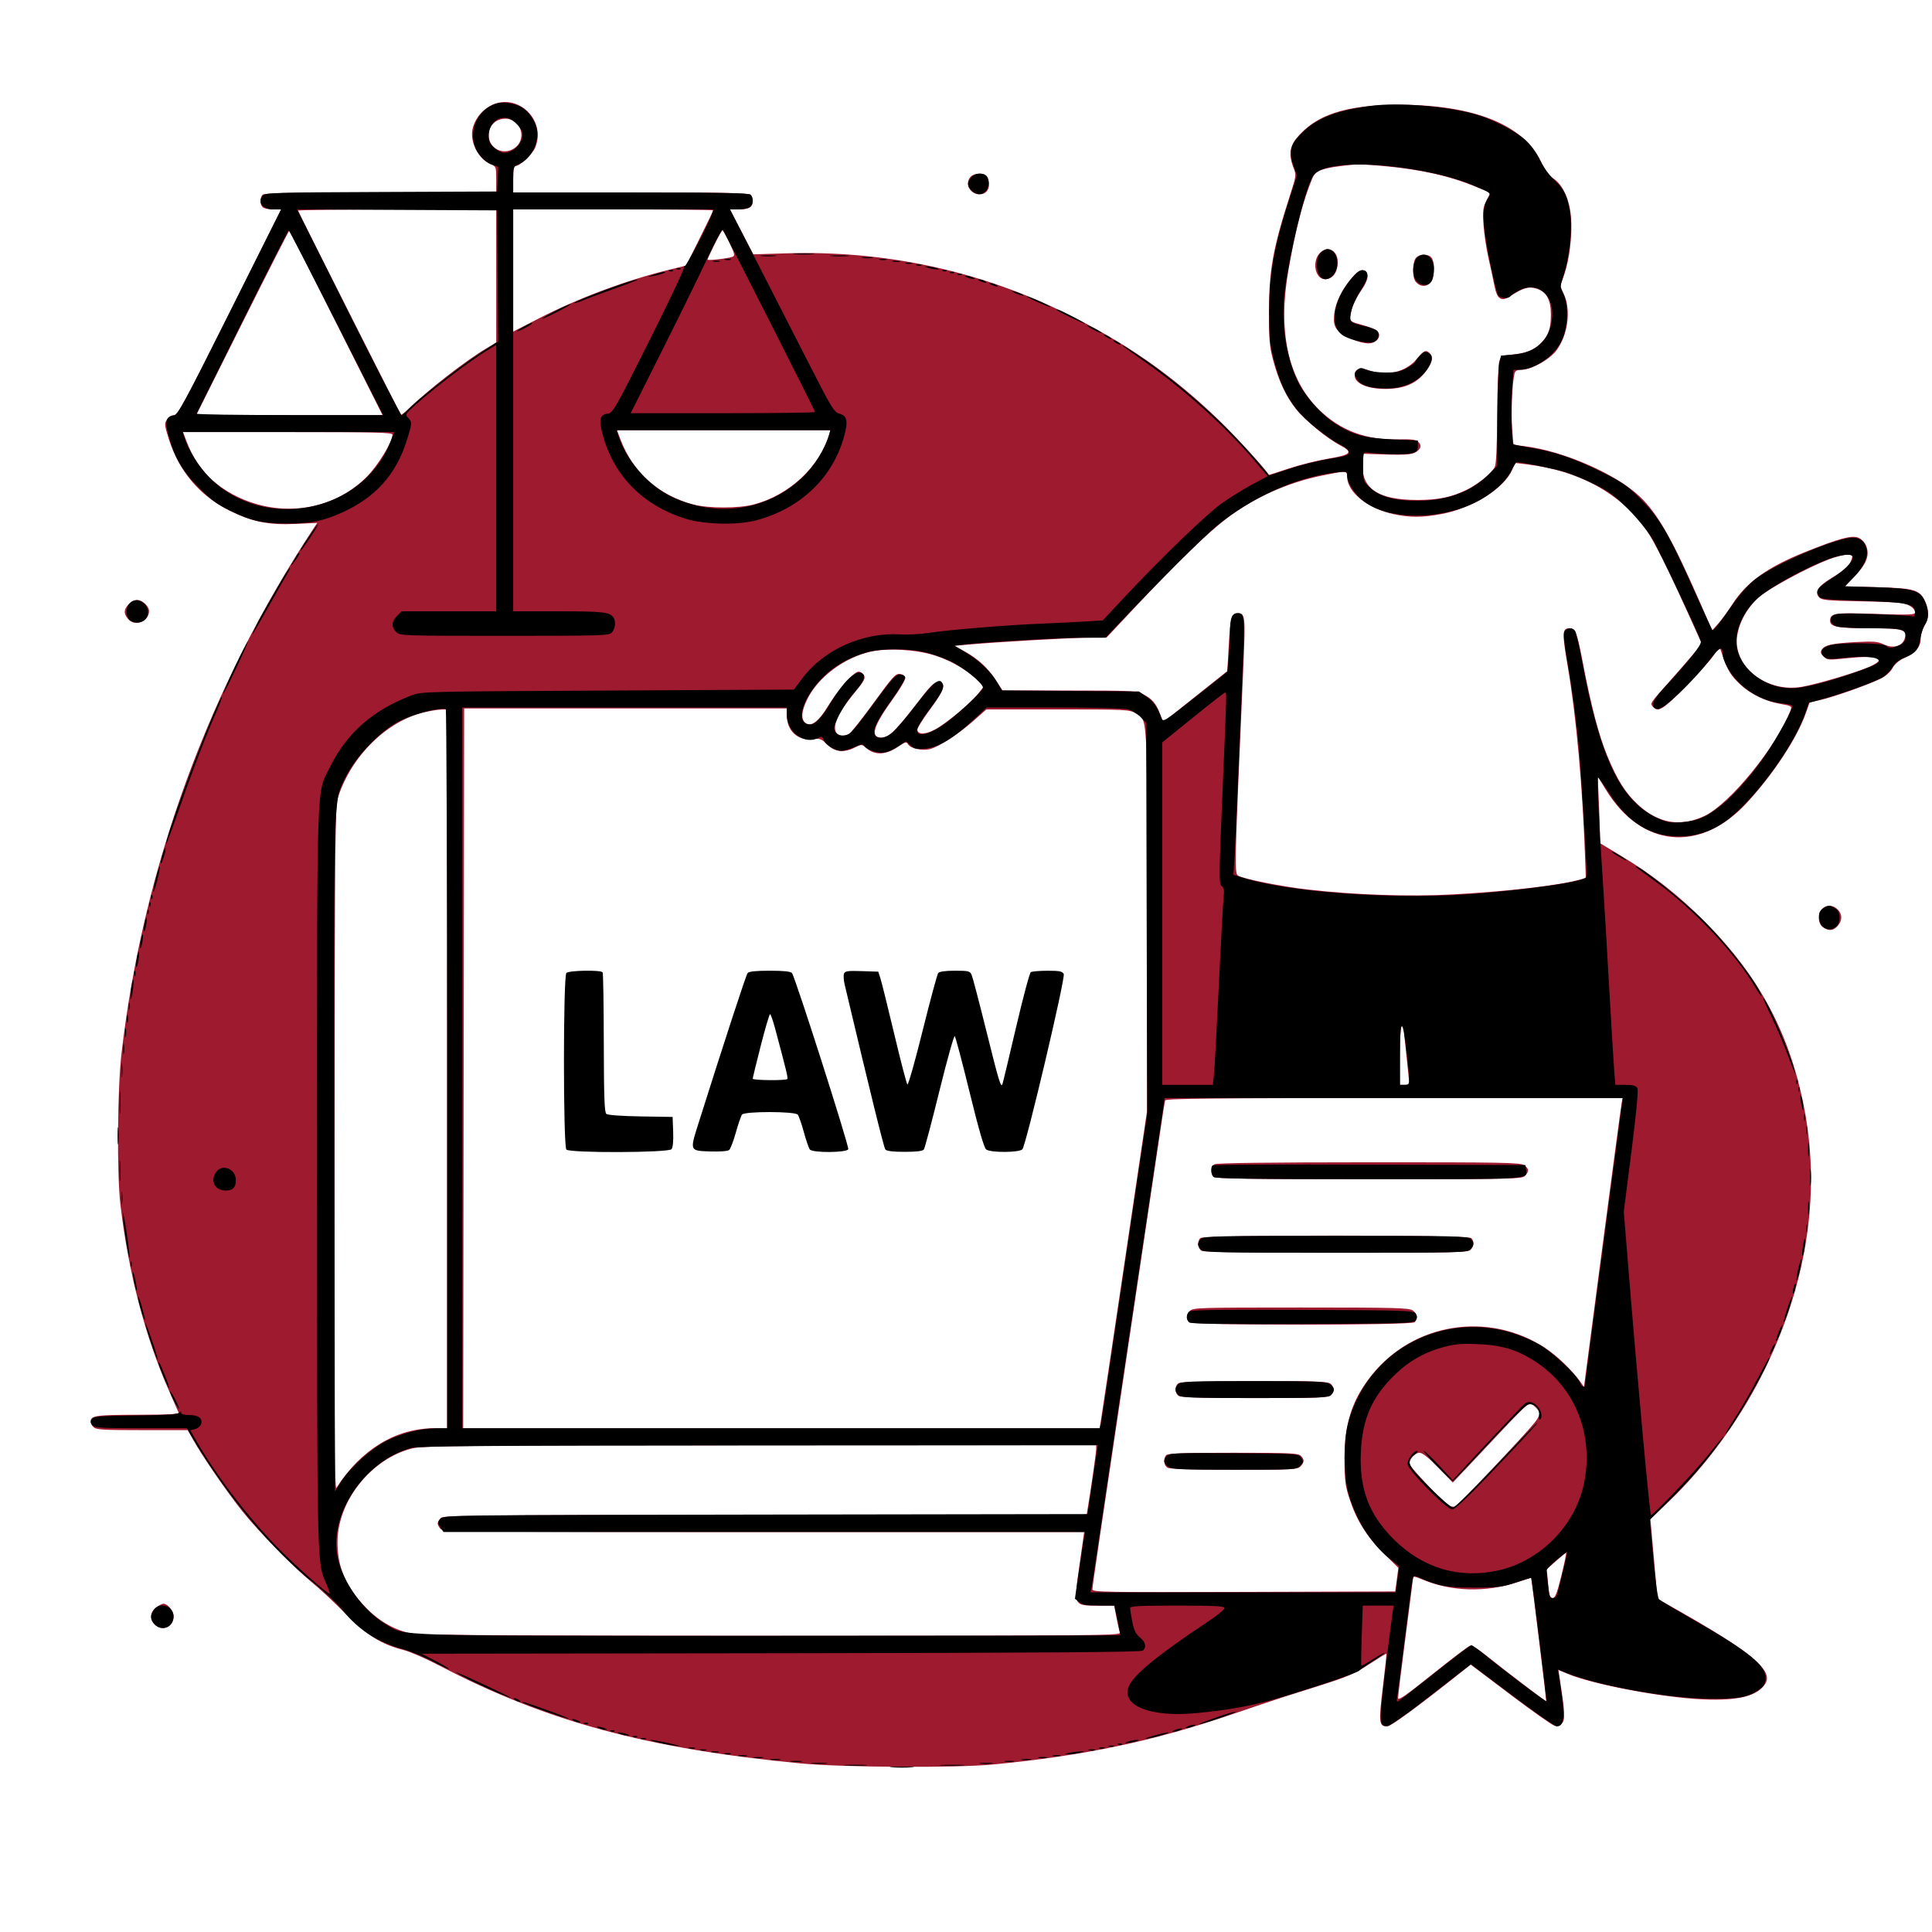
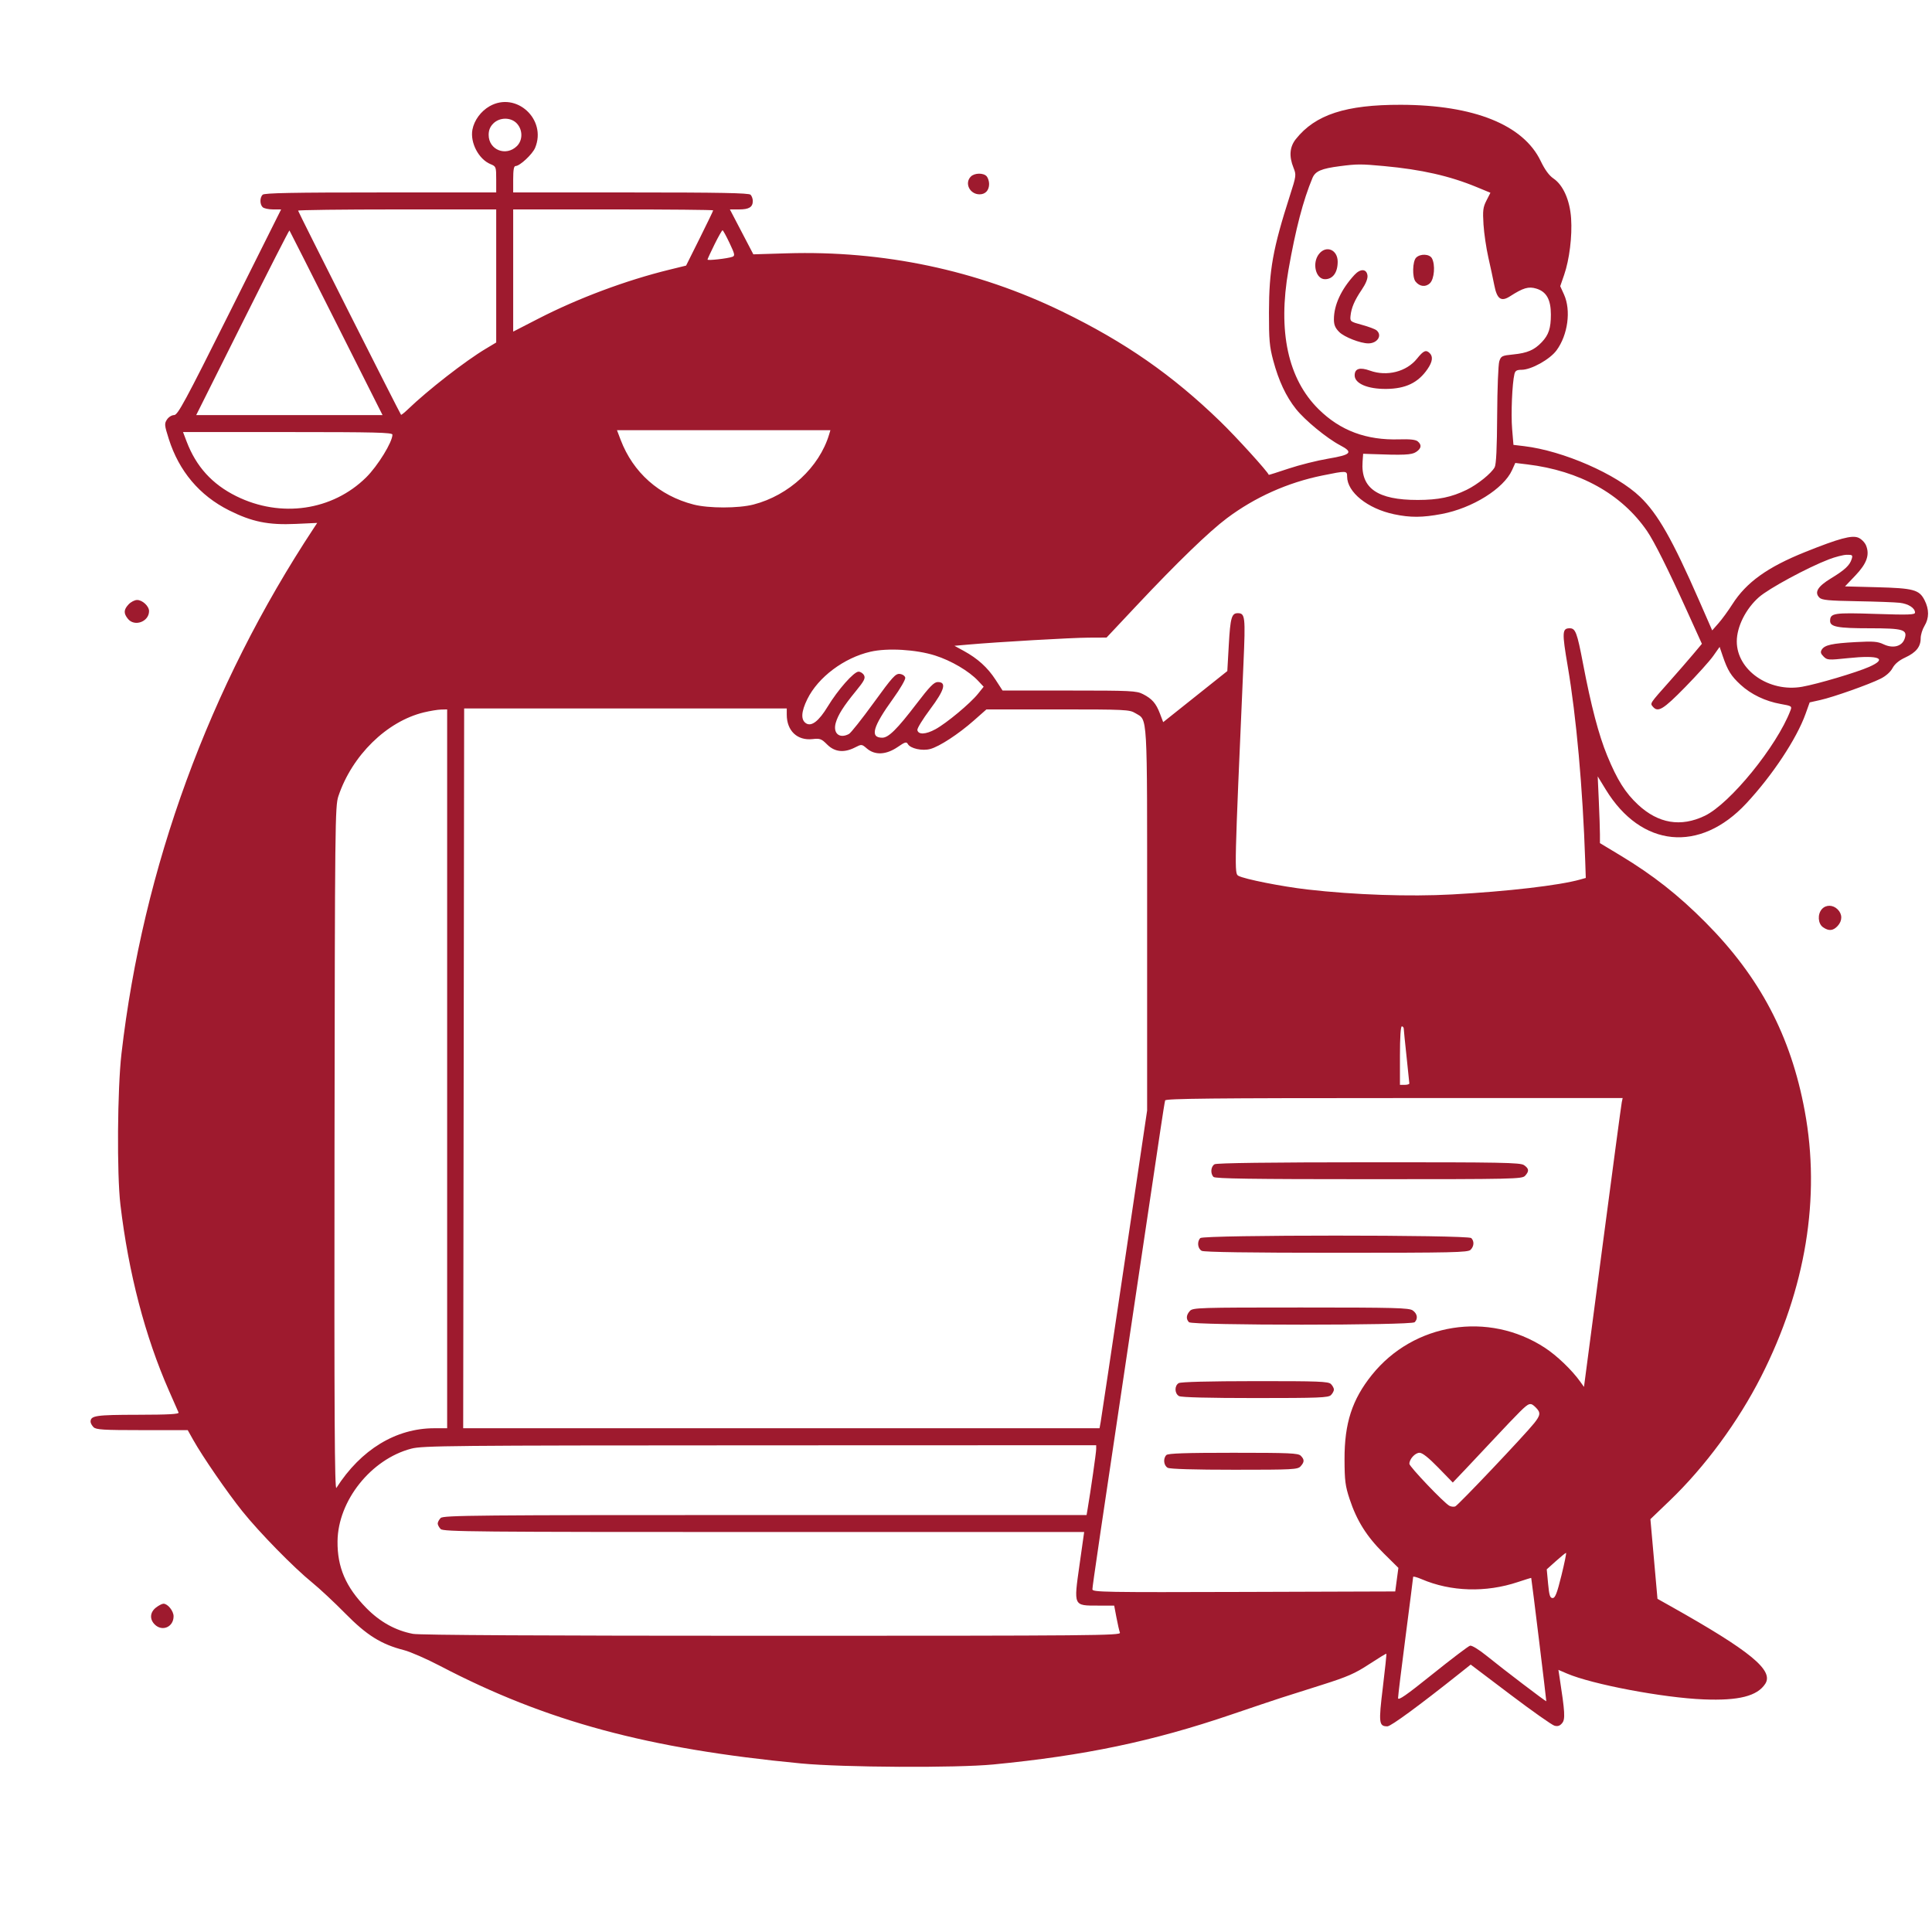
<svg xmlns="http://www.w3.org/2000/svg" width="1024" height="1024" viewBox="0 0 1024 1024" fill="none">
  <path fill-rule="evenodd" clip-rule="evenodd" d="M259.53 56.282C254.902 58.903 251.321 63.774 250.395 68.708C249.102 75.603 253.711 84.395 259.98 86.992C262.926 88.212 263 88.411 263 95.121V102H201.7C155.356 102 140.107 102.293 139.2 103.2C137.657 104.743 137.657 108.257 139.2 109.8C139.86 110.46 142.334 111 144.699 111H148.998L121.753 165.5C97.97 213.076 94.225 220 92.277 220C91.035 220 89.359 221.048 88.497 222.365C87.069 224.544 87.144 225.349 89.448 232.615C94.883 249.751 105.734 262.62 121.375 270.479C133.551 276.596 142.207 278.355 156.813 277.681L168.126 277.158L166.364 279.829C110.865 363.921 75.775 459.805 64.379 558.5C62.211 577.273 61.899 622.29 63.823 638.5C68.13 674.783 76.882 708.299 89.588 737.169C92.088 742.851 94.362 748.022 94.64 748.661C95.015 749.522 89.42 749.831 72.99 749.857C50.743 749.892 48 750.298 48 753.551C48 754.269 48.707 755.564 49.571 756.429C50.913 757.77 54.675 758 75.321 758.001L99.5 758.002L102.448 763.251C107.419 772.103 120.432 790.994 128.451 801C137.496 812.286 155.715 830.886 165.5 838.822C169.35 841.945 177.225 849.3 183 855.166C194.408 866.755 202.026 871.511 214.165 874.621C217.519 875.48 226.167 879.268 233.382 883.038C289.494 912.359 343.397 926.918 424.5 934.658C446.821 936.788 506.801 937.108 526.5 935.202C574.775 930.53 610.879 922.963 652.5 908.793C664.05 904.861 675.975 900.854 679 899.89C682.025 898.925 691.761 895.835 700.636 893.023C714.188 888.729 718.19 886.979 725.636 882.093C730.511 878.893 734.631 876.382 734.791 876.512C734.95 876.642 734.113 884.686 732.93 894.388C730.627 913.264 730.834 915.006 735.372 914.995C737.203 914.99 752.202 903.987 773.697 886.882L779.5 882.264L800.5 898.142C812.05 906.875 822.588 914.309 823.919 914.661C825.674 915.126 826.793 914.739 827.997 913.253C829.678 911.176 829.466 907.569 826.562 888.783L825.987 885.065L830.52 887.009C843.928 892.756 881.488 899.859 903 900.715C921.559 901.454 931.344 898.983 935.605 892.48C940.275 885.352 927.815 875.123 885.5 851.345L878.5 847.412L876.625 826.302L874.75 805.191L885.011 795.346C903.67 777.443 921.263 753.561 933.426 729.625C957.114 683.006 965.049 634.692 956.551 588.831C949.177 549.033 932.818 517.931 904 488.923C889.553 474.38 876.107 463.807 858.79 453.374L848 446.872L847.996 442.186C847.994 439.609 847.728 431.65 847.405 424.5L846.819 411.5L851.1 418.5C869.894 449.226 900.908 452.282 925.557 425.838C939.403 410.983 952.231 391.609 956.974 378.391L959.165 372.281L964.833 371.017C971.715 369.482 990.55 362.817 996.763 359.719C999.543 358.332 1001.97 356.181 1003.07 354.127C1004.27 351.896 1006.5 350.031 1009.8 348.502C1015.58 345.822 1018 342.815 1018 338.302C1018 336.512 1018.9 333.575 1020 331.774C1022.53 327.625 1022.54 322.978 1020.04 318.071C1017.22 312.553 1014.25 311.751 994.695 311.238L977.89 310.796L983.371 305.05C989.45 298.677 991.09 294.045 989.029 289.069C988.369 287.475 986.532 285.635 984.948 284.978C981.5 283.55 974.789 285.358 956.86 292.544C936.825 300.575 925.604 308.621 918.183 320.278C916.005 323.7 912.71 328.216 910.861 330.313L907.5 334.127L900.579 318.313C886.404 285.923 878.694 272.377 869.298 263.348C856.733 251.275 828.544 238.948 807.831 236.468L802.162 235.79L801.457 227.329C800.796 219.394 801.473 203.287 802.678 198.25C803.099 196.492 803.923 196 806.449 196C811.569 196 821.451 190.511 824.987 185.703C831.022 177.497 832.765 164.488 828.955 156.09L826.955 151.681L829.013 145.733C831.824 137.61 833.364 125.141 832.719 115.725C832.06 106.112 828.514 98.101 823.371 94.606C821.05 93.029 818.819 89.978 816.601 85.351C807.411 66.174 781.217 55.638 742.5 55.543C713.296 55.472 697.134 60.748 686.825 73.72C683.534 77.861 683.129 82.783 685.576 88.899C687.109 92.729 687.056 93.14 683.675 103.669C674.655 131.765 672.616 143.123 672.577 165.5C672.551 180.091 672.869 183.704 674.822 191C677.726 201.848 681.597 210.116 686.886 216.767C691.662 222.774 703.26 232.306 710.286 236C717.407 239.743 716.253 241.034 703.929 243.108C698.115 244.087 688.672 246.457 682.944 248.376C677.217 250.294 672.506 251.782 672.476 251.682C671.973 250.002 655.307 231.66 646.764 223.384C621.242 198.66 596.25 181.286 562.889 165.077C517.79 143.163 468.236 132.706 416.894 134.268L399.289 134.803L393.072 122.901L386.855 111H391.728C397.015 111 399 109.772 399 106.5C399 105.345 398.46 103.86 397.8 103.2C396.892 102.292 381.422 102 334.3 102H272V95C272 90.002 272.364 88 273.272 88C275.507 88 282.2 81.765 283.624 78.357C289.93 63.264 273.606 48.309 259.53 56.282ZM261.455 65.455C259.76 67.149 259 69.021 259 71.5C259 79.456 268.166 83.105 273.949 77.451C277.139 74.332 277.127 68.828 273.922 65.417C270.772 62.064 264.828 62.081 261.455 65.455ZM710.173 88.075C700.29 89.357 697.146 90.715 695.623 94.36C690.702 106.137 686.706 121.442 682.921 143C677.185 175.678 682.636 200.862 698.921 216.922C710.415 228.257 724.224 233.411 741.641 232.866C747.271 232.69 750.32 233.021 751.412 233.927C753.675 235.805 753.379 237.706 750.534 239.57C748.155 241.129 744.123 241.31 726.5 240.65L722.5 240.5L722.195 244.69C721.169 258.808 730.107 265.013 751.432 264.988C762.366 264.975 769.374 263.519 777.399 259.593C783.185 256.762 790.416 250.936 792.206 247.662C793.017 246.179 793.432 237.488 793.528 220C793.605 205.975 794.111 193.15 794.654 191.5C795.581 188.678 796.028 188.461 802.184 187.846C809.53 187.111 813.252 185.497 817.186 181.339C820.853 177.464 822.001 173.967 821.996 166.685C821.991 158.744 819.636 154.571 814.25 152.957C810.131 151.723 807.35 152.543 800.301 157.07C795.628 160.071 793.44 158.533 792.026 151.253C791.411 148.089 789.988 141.45 788.863 136.5C787.738 131.55 786.577 123.656 786.282 118.959C785.82 111.586 786.034 109.853 787.851 106.293L789.955 102.168L782.727 99.181C768.342 93.235 753.442 89.856 733.5 88.016C721.271 86.888 719.277 86.893 710.173 88.075ZM514.571 93.571C511.07 97.073 513.983 103 519.206 103C522.292 103 524.25 100.865 524.25 97.5C524.25 96.128 523.689 94.33 523.003 93.503C521.372 91.538 516.566 91.577 514.571 93.571ZM158 111.648C158 112.216 211.834 218.969 212.558 219.836C212.712 220.021 214.337 218.731 216.169 216.969C226.849 206.7 246.568 191.361 257.48 184.835L263 181.533V146.266V111H210.5C181.625 111 158 111.292 158 111.648ZM272 143.381V175.762L285.307 168.919C306.408 158.068 331.722 148.6 354.706 142.964L363.646 140.771L370.823 126.377C374.77 118.46 378 111.761 378 111.491C378 111.221 354.15 111 325 111H272V143.381ZM128.555 170.89L103.996 220H153.375H202.753L178.233 171.25C164.747 144.438 153.578 122.338 153.413 122.14C153.249 121.942 142.062 143.88 128.555 170.89ZM378.719 129.517C376.674 133.651 375 137.283 375 137.589C375 138.228 385.669 137.033 388.171 136.114C389.651 135.57 389.481 134.737 386.671 128.797C384.927 125.11 383.261 122.073 382.969 122.047C382.677 122.021 380.765 125.382 378.719 129.517ZM699.073 134.635C695.282 139.454 697.356 148.019 702.307 147.985C706.452 147.956 709 144.429 709 138.721C709 132.315 702.879 129.796 699.073 134.635ZM750.571 136.571C748.657 138.485 748.443 146.909 750.25 149.208C752.412 151.959 755.683 152.317 757.949 150.051C760.227 147.773 760.801 140.365 758.965 136.934C757.69 134.553 752.801 134.342 750.571 136.571ZM717.882 145.71C710.861 153.334 707 161.687 707 169.255C707 172.203 707.691 173.845 709.835 175.989C712.504 178.658 721.074 182 725.247 182C730.106 182 732.779 177.721 729.579 175.065C728.797 174.417 725.31 173.115 721.829 172.173C715.726 170.521 715.511 170.353 715.798 167.48C716.229 163.161 717.937 159.164 721.743 153.567C723.875 150.432 724.989 147.698 724.799 146.067C724.374 142.417 721.071 142.247 717.882 145.71ZM751.035 190.106C745.466 197.036 735.098 199.674 726.121 196.446C720.715 194.502 718 195.345 718 198.967C718 203.276 724.849 206.219 734.688 206.138C745.057 206.053 751.705 202.842 756.684 195.514C759.251 191.737 759.616 189.016 757.8 187.2C755.824 185.224 754.502 185.792 751.035 190.106ZM328.952 233.115C335.54 250.453 349.393 262.737 367.644 267.423C375.643 269.476 391.388 269.471 399.356 267.413C418.172 262.551 434.252 247.651 439.461 230.25L440.135 228H383.571H327.008L328.952 233.115ZM98.906 233.995C103.965 247.308 112.45 256.649 125.24 262.985C148.803 274.658 176.202 270.687 194.083 253.009C200.245 246.917 208 234.299 208 230.366C208 229.228 198.741 229 152.504 229H97.008L98.906 233.995ZM801.417 249.184C796.987 259.009 780.391 269.354 764.14 272.422C753.886 274.357 747.511 274.391 738.856 272.557C724.831 269.584 714 260.866 714 252.55C714 249.433 713.664 249.419 700.855 252.03C682.45 255.78 665.165 263.52 650.268 274.68C640.801 281.773 623.825 298.196 602.5 320.892L586.5 337.921L577 337.964C567.955 338.006 528.759 340.264 513.187 341.641L505.873 342.287L510.831 344.999C518.19 349.023 523.469 353.809 527.65 360.25L531.383 366H566.731C599.445 366 602.356 366.141 605.79 367.894C610.626 370.362 612.731 372.781 614.813 378.267L616.517 382.756L633.508 369.219L650.5 355.682L651.294 341.641C652.095 327.48 652.796 325 656 325C659.961 325 660.159 326.724 659.064 351.669C654.242 461.492 654.206 462.976 656.37 464.187C659.498 465.938 679.496 469.903 693 471.451C718.005 474.316 746.956 475.305 769.681 474.07C799.058 472.473 826.452 469.285 837.5 466.176L840.5 465.332L840.198 456.416C838.889 417.758 835.495 379.948 830.926 353.123C827.845 335.037 827.954 333 832 333C835.04 333 835.892 335.259 839.007 351.584C843.341 374.296 847.357 389.591 851.856 400.518C857.179 413.445 861.447 420.229 868.215 426.519C878.96 436.504 890.869 438.488 903.544 432.405C916.985 425.954 941.795 395.449 948.987 376.534C949.838 374.297 949.607 374.145 943.856 373.131C935.7 371.695 928.091 368.047 922.498 362.891C917.495 358.28 915.678 355.354 913.089 347.735L911.434 342.868L908.041 347.684C906.174 350.333 899.463 357.788 893.127 364.25C881.457 376.153 878.727 377.786 876 374.5C874.526 372.723 874.329 373.017 885.021 361C889.181 356.325 894.712 349.965 897.313 346.868L902.042 341.235L894.009 323.521C884.066 301.593 876.713 286.897 872.942 281.416C859.442 261.794 837.28 249.484 809.416 246.13L803.135 245.374L801.417 249.184ZM969.321 296.476C957.918 300.866 937.549 311.883 932.293 316.503C925.316 322.636 920.533 332.176 920.533 339.959C920.533 355.21 937.649 367.096 955.152 364.001C963.368 362.548 983.946 356.441 990.719 353.446C1000.68 349.038 996.011 347.105 979.55 348.826C969.041 349.925 968.441 349.886 966.531 347.975C964.983 346.428 964.769 345.589 965.59 344.288C967.118 341.866 971.039 341.001 983.556 340.322C992.908 339.814 995.187 339.995 998.346 341.494C1003.32 343.853 1008.06 342.628 1009.47 338.619C1011.19 333.703 1008.87 333 990.874 333C974.138 333 970 332.236 970 329.147C970 324.947 971.875 324.653 994.038 325.384C1011.55 325.961 1015 325.847 1015 324.693C1015 322.28 1011.5 320.028 1006.93 319.494C1004.49 319.21 994.267 318.834 984.205 318.658C969.141 318.394 965.629 318.058 964.325 316.753C961.522 313.95 963.418 310.815 970.526 306.5C977.813 302.076 980.43 299.621 981.452 296.25C982.066 294.226 981.801 294.005 978.817 294.049C976.993 294.076 972.72 295.168 969.321 296.476ZM68.174 320.314C65.526 323.134 65.434 325.079 67.81 328.014C71.321 332.349 79 329.518 79 323.889C79 321.278 75.479 318 72.674 318C71.395 318 69.37 319.042 68.174 320.314ZM461.411 345.414C447.326 348.64 433.629 358.915 427.899 370.554C424.595 377.264 424.379 381.597 427.259 383.399C430.142 385.204 434.045 382.16 438.717 374.465C444.108 365.585 452.578 356 455.035 356C456.077 356 457.387 356.854 457.945 357.897C458.784 359.465 458.03 360.929 453.604 366.329C447.138 374.217 444.182 378.878 442.974 383.092C441.368 388.692 444.93 391.714 449.961 389.021C450.968 388.482 456.873 381.035 463.084 372.472C473.057 358.723 474.675 356.938 476.93 357.202C478.385 357.372 479.622 358.235 479.807 359.208C479.985 360.147 477.113 365.097 473.425 370.208C462.517 385.323 460.937 391 467.637 391C470.93 391 475.488 386.479 485.786 373C492.798 363.821 495.069 361.5 497.036 361.5C501.837 361.5 500.672 365.649 492.98 375.935C489.1 381.125 486.059 386.075 486.223 386.935C486.708 389.487 490.651 389.315 495.789 386.519C501.666 383.319 514.238 372.855 518.343 367.743L521.361 363.986L518.43 360.857C513.584 355.683 504.144 350.133 495.578 347.423C485.505 344.235 470.43 343.349 461.411 345.414ZM245.755 566.25L245.5 757H414.139H582.777L583.372 753.75C583.699 751.962 589.374 714.07 595.984 669.544L608 588.587V487.244C608 375.362 608.385 382.034 601.701 377.96C598.675 376.114 596.426 376.007 560.665 376.004L522.83 376L516.165 381.888C508.039 389.067 497.926 395.674 493.055 396.985C488.804 398.13 482.516 396.744 481.187 394.369C480.442 393.038 479.691 393.249 475.909 395.853C469.714 400.119 463.759 400.417 459.414 396.68C456.74 394.38 456.686 394.376 453.147 396.18C447.364 399.128 442.403 398.603 438.421 394.621C435.376 391.576 434.609 391.29 430.686 391.732C422.593 392.644 417 387.352 417 378.782V375.5H331.505H246.01L245.755 566.25ZM224.645 377.584C204.993 382.341 186.587 400.39 179.351 422C177.592 427.252 177.5 435.67 177.3 609C177.136 750.891 177.353 790.089 178.295 788.616C191.294 768.29 209.832 757 230.21 757H237V566.5V376L233.75 376.083C231.963 376.129 227.865 376.804 224.645 377.584ZM965.655 481.829C963.228 484.51 963.526 489.554 966.223 491.443C969.274 493.581 971.554 493.395 973.961 490.811C976.549 488.034 976.564 484.564 974 482C971.504 479.504 967.827 479.429 965.655 481.829ZM742 559.5V575H744.5C745.875 575 746.991 574.663 746.98 574.25C746.969 573.837 746.303 567.425 745.5 560C744.697 552.575 744.031 545.938 744.02 545.25C744.009 544.563 743.55 544 743 544C742.376 544 742 549.833 742 559.5ZM617.553 583.25C617.341 583.938 616.237 590.8 615.099 598.5C613.961 606.2 608.09 645.575 602.053 686C582.803 814.902 579 840.698 579 842.374C579 843.88 585.474 843.991 659.25 843.756L739.5 843.5L740.337 837.25L741.175 831.001L733.337 823.25C724.371 814.383 719.091 805.963 715.31 794.5C713.018 787.55 712.666 784.794 712.631 773.5C712.572 754.359 716.627 741.831 727.114 728.756C749.299 701.098 788.891 694.856 818.763 714.307C825.135 718.455 833.115 726.099 837.545 732.297L839.544 735.094L849.318 660.797C854.694 619.934 859.305 585.487 859.565 584.25L860.038 582H738.988C643.019 582 617.858 582.259 617.553 583.25ZM643.75 617.08C641.741 618.25 641.432 622.032 643.2 623.8C644.114 624.714 663.766 625 725.545 625C802.887 625 806.768 624.914 808.345 623.171C810.562 620.721 810.43 619.415 807.777 617.557C805.81 616.179 796.373 616.003 725.527 616.03C673.033 616.05 644.898 616.411 643.75 617.08ZM636.2 656.2C634.363 658.037 634.772 661.808 636.934 662.965C638.214 663.65 662.371 664 708.363 664C770.206 664 778.03 663.827 779.429 662.429C781.3 660.557 781.461 657.861 779.8 656.2C778.064 654.464 637.936 654.464 636.2 656.2ZM630.655 694.829C628.701 696.988 628.537 699.137 630.2 700.8C631.933 702.533 748.067 702.533 749.8 700.8C751.66 698.94 751.223 696.269 748.777 694.557C746.829 693.192 739.514 693 689.432 693C635.363 693 632.222 693.098 630.655 694.829ZM624.75 733.08C622.4 734.449 622.513 738.669 624.934 739.965C626.172 740.627 640.74 741 665.363 741C699.024 741 704.054 740.803 705.429 739.429C706.293 738.564 707 737.246 707 736.5C707 735.754 706.293 734.436 705.429 733.571C704.053 732.196 699.034 732.004 665.179 732.03C640.773 732.05 625.854 732.437 624.75 733.08ZM805.582 748.25C803.217 750.587 797.304 756.775 792.444 762C787.583 767.225 780.547 774.713 776.807 778.639L770.008 785.779L762.331 777.889C757.192 772.609 753.903 770 752.383 770C750.057 770 747 773.329 747 775.863C747 777.342 765.253 796.493 768.178 798.082C769.1 798.583 770.514 798.74 771.32 798.431C772.832 797.85 808.198 760.543 813.189 754.263C816.527 750.062 816.664 748.664 814 746C811.22 743.22 810.47 743.421 805.582 748.25ZM218 767.814C196.673 773.389 179.129 795.401 178.899 816.873C178.751 830.674 183.263 841.165 194.104 852.229C201.366 859.639 209.627 864.223 218.891 865.979C222.43 866.65 287.61 867 409.243 867C580.087 867 594.166 866.875 593.586 865.364C593.241 864.464 592.415 860.864 591.751 857.364L590.544 851H581.927C568.878 851 569.054 851.386 572.153 829.493L574.629 812H404.886C251.907 812 234.988 811.845 233.571 810.429C232.707 809.564 232 808.246 232 807.5C232 806.754 232.707 805.436 233.571 804.571C234.988 803.155 251.966 803 405.526 803H575.909L576.462 799.75C578.089 790.182 581 769.857 581 768.067V766L402.75 766.058C238.357 766.111 223.995 766.247 218 767.814ZM618.2 771.2C616.363 773.037 616.772 776.808 618.934 777.965C620.157 778.619 633.161 779 654.279 779C685.377 779 687.805 778.873 689.345 777.171C691.411 774.888 691.431 773.574 689.429 771.571C688.061 770.204 683.412 770 653.629 770C628.34 770 619.087 770.313 618.2 771.2ZM824.654 827.433L819.808 831.777L820.522 839.388C821.105 845.61 821.546 847 822.937 847C824.281 847 825.262 844.474 827.598 835C829.225 828.4 830.319 823.02 830.028 823.045C829.738 823.069 827.319 825.044 824.654 827.433ZM749 835.791C749 836.187 747.2 850.345 745 867.252C742.8 884.159 741 898.895 741 899.999C741 901.545 745.184 898.645 759.25 887.348C769.288 879.286 778.242 872.494 779.149 872.255C780.121 871.998 783.813 874.263 788.149 877.775C796.885 884.853 819.381 901.981 819.569 901.698C819.688 901.52 811.765 836.726 811.578 836.339C811.535 836.251 808.35 837.231 804.5 838.518C787.517 844.194 768.989 843.639 753.481 836.992C751.017 835.935 749 835.395 749 835.791ZM82.635 852.073C79.468 854.563 79.209 858.209 82 861C85.964 864.964 92 862.352 92 856.671C92 853.836 88.915 850 86.635 850C85.884 850 84.084 850.933 82.635 852.073Z" fill="#9E1A2E" />
-   <path d="M300.2 609.3C298.473 607.573 298.473 517.427 300.2 515.7C301.599 514.301 318.58 514.012 319.421 515.373C319.718 515.853 319.989 532.689 320.024 552.787C320.074 581.169 320.374 589.565 321.366 590.389C322.125 591.019 329.528 591.562 339.572 591.725L356.5 592L356.794 599.845C356.978 604.768 356.653 608.213 355.921 609.095C354.346 610.993 302.086 611.186 300.2 609.3Z" fill="black" />
-   <path d="M447.693 521.85C447.152 519.568 446.992 516.963 447.338 516.061C447.867 514.682 449.36 514.468 456.732 514.711L465.496 515L466.633 518.5C467.258 520.425 470.554 533.7 473.957 548C477.36 562.3 480.5 574.366 480.935 574.813C481.37 575.26 485.003 562.435 489.009 546.313C493.014 530.191 496.731 516.438 497.268 515.75C497.903 514.938 501.012 514.5 506.144 514.5C513.383 514.5 514.123 514.688 515.006 516.75C515.536 517.988 518.881 530.718 522.439 545.04C529.542 573.626 530.506 576.819 531.337 574.5C531.633 573.675 534.871 560.175 538.533 544.5C542.194 528.825 545.71 515.67 546.345 515.265C546.98 514.861 550.972 514.524 555.215 514.515C561.57 514.503 563.084 514.808 563.81 516.25C564.791 518.199 543.91 606.698 541.897 609.125C540.394 610.935 525.099 611.035 522.709 609.25C521.577 608.404 518.743 598.633 513.935 579C510.029 563.05 506.48 549.632 506.048 549.182C505.617 548.732 501.958 561.782 497.918 578.182C493.878 594.582 490.163 608.563 489.664 609.25C489.05 610.095 485.753 610.5 479.5 610.5C473.292 610.5 469.918 610.088 469.252 609.25C468.452 608.244 461.528 580.174 447.693 521.85Z" fill="black" />
-   <path fill-rule="evenodd" clip-rule="evenodd" d="M370.036 595.913C384.311 550.746 395.412 516.792 396.245 515.75C396.933 514.889 400.596 514.5 408 514.5C415.403 514.5 419.068 514.89 419.758 515.75C421.475 517.891 450.159 607.642 449.596 609.111C448.877 610.984 430.736 611.108 429.234 609.25C428.679 608.563 427.249 604.416 426.056 600.035C424.864 595.654 423.408 591.492 422.822 590.785C421.329 588.986 394.664 588.955 393.284 590.75C392.755 591.438 391.289 595.708 390.025 600.241C388.761 604.773 387.158 608.954 386.463 609.531C385.726 610.143 381.505 610.46 376.349 610.29L376.192 610.285C371.403 610.128 368.78 610.042 367.747 608.717C366.496 607.111 367.578 603.688 369.971 596.117L370.036 595.913ZM398.965 571.75C398.946 571.337 400.859 563.463 403.215 554.251C405.572 545.039 407.788 537.501 408.14 537.501C408.493 537.5 409.715 540.988 410.857 545.25C416.97 568.063 417.768 571.398 417.241 571.925C416.381 572.786 399.005 572.619 398.965 571.75Z" fill="black" />
-   <path fill-rule="evenodd" clip-rule="evenodd" d="M262.914 54.912C253.804 57.827 248.67 67.806 251.5 77.098C252.769 81.262 256.872 85.824 260.543 87.152L264.082 88.431L263.791 94.966L263.5 101.5L202 101.751C145.595 101.981 140.396 102.142 139.25 103.692C136.423 107.514 139.199 111 145.07 111H148.998L121.775 165.455C97.824 213.367 94.262 219.946 92.128 220.205C87.984 220.709 87.315 223.159 89.276 230.639C92.306 242.191 96.677 249.717 105.479 258.54C111.834 264.911 115.265 267.435 122 270.695C133.218 276.126 139.274 277.472 152.5 277.472C164.995 277.472 171.429 276.152 181.629 271.496C199.059 263.54 209.813 251.543 215.509 233.698C218.466 224.438 218.515 223.658 216.285 221.428C214.665 219.808 214.845 219.463 219.535 215.196C229.816 205.843 249.428 190.973 259.25 185.085L263 182.837V253.418V324H237.955H212.909L210.455 326.455C207.479 329.43 207.325 332.325 210 335C211.952 336.952 213.333 337 267.345 337C319.692 337 322.78 336.901 324.345 335.171C326.061 333.276 326.514 329.316 325.235 327.4C323.242 324.416 319.675 324 296.066 324H272V217.5V111H325.067H378.135L377.477 113.073C375.936 117.927 363.941 141 362.958 141C362.366 141 362.145 141.426 362.467 141.947C362.789 142.467 354.494 159.987 344.034 180.879C326.689 215.525 324.783 218.893 322.359 219.183C317.975 219.706 317.29 222.048 319.271 229.736C324.891 251.541 340.067 267.317 362.5 274.675C372.705 278.022 390.608 278.513 401 275.73C424.379 269.47 441.49 253.04 447.437 231.143C449.591 223.212 448.979 220.311 444.931 219.262C442.155 218.542 440.793 216.329 429.384 193.987C422.507 180.519 410.143 156.338 401.909 140.25L386.937 111H391.034C393.288 111 396.002 110.534 397.066 109.965C399.228 108.808 399.637 105.037 397.8 103.2C396.892 102.292 381.422 102 334.3 102H272V95.121C272 88.411 272.074 88.212 275.02 86.992C281.289 84.395 285.898 75.603 284.605 68.708C283.752 64.163 280.255 59.053 276.492 56.855C272.826 54.714 266.404 53.795 262.914 54.912ZM727.288 56.028C709.701 58.249 699.061 62.137 691.498 69.109C683.759 76.242 682.675 79.83 685.703 88.279L687.416 93.058L683.752 104.279C675.354 129.997 672.605 145.31 672.675 166C672.719 179.316 673.085 182.855 675.273 191.121C678.389 202.895 681.594 209.784 687.341 217.061C691.949 222.896 703.536 232.211 710.75 235.88C713.334 237.194 715 238.734 715 239.81C715 241.284 713.252 241.857 704.519 243.242C698.755 244.156 689.23 246.513 683.354 248.48L672.67 252.055L669.585 248.29C652.913 227.94 628.189 205.375 605.5 189.801C601.1 186.781 596.825 183.943 596 183.495C592.766 181.737 596.118 184.31 606.741 191.741C627.484 206.25 649.512 226.092 664.783 244.026L671.908 252.393L663.709 256.774C659.199 259.183 651.912 263.707 647.515 266.827C639.425 272.568 615.365 295.807 595.399 317.166L584.494 328.832L575.497 329.393C570.549 329.701 560.2 330.208 552.5 330.519C534.014 331.265 502.832 333.811 492.643 335.405C488.164 336.106 481.327 336.481 477.45 336.238C457.51 334.99 436.783 344.202 425.371 359.384L420.774 365.5L322.137 366.004C224.836 366.5 223.425 366.536 217.996 368.615C197.576 376.436 183.802 388.55 174.922 406.5C167.568 421.365 168.033 406.64 168.052 624C168.071 832.981 167.958 827.966 172.924 839.392C174.093 842.082 174.906 844.427 174.73 844.603C174.022 845.312 156.87 830.138 147.219 820.265C131.046 803.72 114.558 782.018 103.551 762.787L100.854 758.075L103.391 757.438C104.787 757.088 106.207 755.924 106.547 754.853C107.518 751.793 105.239 750 100.378 750C97.55 750 95.995 749.557 95.985 748.75C95.973 747.767 95.803 747.762 95.188 748.73C94.616 749.63 88.407 750.033 72.061 750.23C52.481 750.467 49.586 750.706 48.666 752.166C47.904 753.375 47.977 754.267 48.93 755.416C50.064 756.782 53.602 757 74.647 757H99.049L101.775 761.634C119.709 792.125 144.166 821.441 166.5 839.218C172 843.596 178.645 849.834 181.268 853.08C190.009 863.9 199.864 870.323 213.443 874.048C217.602 875.189 224.829 878.157 229.502 880.643C234.176 883.129 238 884.907 238 884.594C238 884.281 234.737 882.332 230.75 880.263L223.5 876.5L413.901 876.247C552.616 876.063 604.668 875.691 605.651 874.875C607.811 873.082 607.222 870.325 604.144 867.822C601.973 866.057 601.014 864.082 600.144 859.583C599.515 856.329 599 853.066 599 852.333C599 851.258 603.834 851 624 851C644.32 851 649 851.253 649 852.35C649 853.092 645.062 856.311 640.25 859.503C613.875 876.995 600.979 887.545 598.331 893.796C594.018 903.978 609.782 910.293 633.828 908.015C651.706 906.321 664.011 904.054 678 899.877C698.568 893.736 719.083 886.774 720.358 885.502C720.986 884.875 724.425 882.49 728 880.202C731.575 877.914 734.171 876.033 733.769 876.021C733.368 876.009 730.518 877.613 727.437 879.584C724.355 881.555 721.693 883.017 721.521 882.834C721.349 882.65 721.451 875.413 721.748 866.75L722.287 851H730.458H738.63L737.367 860.25C736.673 865.337 734.982 878.916 733.61 890.424C730.927 912.93 731.117 915.384 735.499 914.81C736.8 914.639 745.377 908.65 754.559 901.5C763.742 894.35 773.135 887.059 775.434 885.298L779.613 882.095L801.488 898.548C813.519 907.596 824.126 915 825.059 915C829.431 915 829.699 909.406 826.322 888.597L825.725 884.921L830.725 886.892C847.783 893.615 884.536 900.2 906 900.379C921.441 900.508 926.248 899.65 932.099 895.72C934.712 893.965 935.569 892.629 935.796 889.952C936.389 882.99 927.334 875.559 897.5 858.522C888.15 853.182 879.969 848.293 879.321 847.657C878.628 846.978 877.38 838.034 876.299 826L874.456 805.5L885.489 794.5C895.761 784.257 904.597 774.068 911.503 764.5C915.996 758.275 912.949 761.593 905.076 771.5C898.446 779.842 876.37 803 875.047 803C874.445 803 867.948 732.176 863.291 674.838L860.638 642.176L864.696 610.338C867.356 589.467 868.439 577.897 867.841 576.75C867.145 575.413 865.659 575 861.55 575H856.171L855.58 567.75C855.255 563.763 854.09 544.525 852.991 525C851.892 505.475 850.556 482.75 850.021 474.5C848.068 444.317 847.827 440.24 847.169 426.25C846.801 418.412 846.725 412.019 847 412.043C847.275 412.066 850.173 416.182 853.441 421.188C863.264 436.239 875.099 443.409 889.983 443.327C898.728 443.279 906.386 440.881 913.668 435.911C928.567 425.742 950.714 395.967 956.887 377.807L958.684 372.519L966.342 370.392C977.27 367.356 994.025 361.271 997.832 358.956C999.617 357.87 1001.97 355.468 1003.06 353.618C1004.38 351.379 1006.5 349.697 1009.4 348.591C1015.16 346.39 1016.92 344.251 1017.86 338.298C1018.29 335.572 1019.4 332.265 1020.32 330.948C1022.42 327.952 1022.45 324.174 1020.42 319.098C1017.99 313.019 1013.99 311.821 994.168 311.226L977.835 310.736L982.372 306.118C987.7 300.693 990.312 295.152 989.383 291.242C988.344 286.87 986.103 285 981.902 285C973.118 285 940.202 299.12 929.965 307.28C926.794 309.808 921.783 315.496 918.235 320.596C911.331 330.519 908.147 334.48 907.551 333.885C907.332 333.665 902.666 323.506 897.183 311.309C884.235 282.504 879.504 274.497 869.493 264.439C862.423 257.336 859.985 255.646 848.984 250.217C834.183 242.913 824.659 239.63 811.901 237.434C806.731 236.544 802.319 235.639 802.099 235.423C801.212 234.556 800.789 214.644 801.465 205.62L802.187 196H804.915C813.598 196 824.15 188.612 828.07 179.788C831.147 172.861 831.41 161.333 828.62 155.717C826.761 151.974 826.764 151.862 828.951 145.217C831.602 137.165 833.29 122.595 832.451 115C831.384 105.324 829.275 100.437 824.157 95.779C821.279 93.159 818.191 88.904 816.191 84.803C814.114 80.542 811.215 76.599 808.223 73.965C803 69.368 790.446 62.967 782 60.596C766.741 56.312 741.641 54.216 727.288 56.028ZM264.357 62.97C261.158 64.293 259 67.985 259 72.134C259 75.025 259.665 76.382 262.077 78.411C263.769 79.835 265.998 81 267.03 81C272.082 81 277 76.1 277 71.065C277 68.361 272.132 63.196 269 62.578C267.625 62.306 265.536 62.483 264.357 62.97ZM707.608 88.055C700.562 89.236 697.092 90.918 695.569 93.891C691.127 102.561 683.674 133.391 680.916 154.5C678.815 170.585 681.487 188.852 687.907 202.305C691.479 209.79 700.053 219.524 707.24 224.254C716.567 230.393 722.923 232.174 738 232.873L751.5 233.5V236.436C751.5 238.95 750.996 239.506 748 240.295C745.034 241.077 731.257 240.782 724.5 239.793C722.645 239.521 722.5 240.069 722.5 247.328C722.5 255.072 722.54 255.193 726.184 258.531C731.432 263.338 739.227 265.459 751.5 265.419C767.124 265.369 780.163 260.506 789.1 251.397L793.5 246.913L793.649 221.706C793.731 207.843 794.187 194.7 794.663 192.5L795.528 188.5L802.116 187.932C813.86 186.919 820.906 180.696 822.498 169.929C824.419 156.931 815.501 148.643 805.232 153.882C802.979 155.031 800.854 156.428 800.509 156.986C799.601 158.454 795.436 158.231 794.118 156.643C793.499 155.896 791.379 147.234 789.408 137.393C785.541 118.087 785.321 110.211 788.514 105.338C790.532 102.259 790.604 102.323 780.328 98.014C761.266 90.021 725.283 85.093 707.608 88.055ZM514.557 94.223C512.499 97.16 512.593 98.593 515 101C517.402 103.402 520.288 103.569 522.429 101.429C524.288 99.569 524.499 94.899 522.8 93.2C520.811 91.211 516.272 91.774 514.557 94.223ZM184.737 165.491C199.743 195.471 212.382 220 212.823 220C213.265 220 214.948 218.602 216.563 216.893C221.644 211.518 244.087 193.892 254.263 187.285L264.026 180.945L263.763 146.223L263.5 111.5L210.476 111.241L157.452 110.983L184.737 165.491ZM375.002 136.746C370.938 145.411 360.114 167.463 350.947 185.75L334.281 219H383.141C410.013 219 432 218.725 432 218.388C432 217.622 383.967 122.776 383.057 121.746C382.691 121.331 379.066 128.081 375.002 136.746ZM128.532 170.303C115.35 196.812 104.4 218.838 104.199 219.25C103.998 219.662 126.162 220 153.451 220H203.07L178.285 171.023C164.653 144.086 153.275 122.06 153 122.077C152.725 122.093 141.715 143.795 128.532 170.303ZM700 134C698.602 135.398 698 137.333 698 140.429C698 147.767 702.905 150.479 706.927 145.365C710.694 140.576 708.495 132 703.5 132C702.675 132 701.1 132.9 700 134ZM421.25 134.735C423.863 134.941 428.137 134.941 430.75 134.735C433.363 134.529 431.225 134.36 426 134.36C420.775 134.36 418.637 134.529 421.25 134.735ZM403.728 135.722C405.503 135.943 408.653 135.946 410.728 135.73C412.802 135.513 411.35 135.333 407.5 135.328C403.65 135.324 401.952 135.501 403.728 135.722ZM440.75 135.732C443.087 135.943 446.913 135.943 449.25 135.732C451.587 135.522 449.675 135.349 445 135.349C440.325 135.349 438.413 135.522 440.75 135.732ZM750.557 137.223C749.701 138.445 749 141.045 749 143C749 147.873 751.377 151 755.081 151C758.509 151 760 148.298 760 142.09C760 135.674 753.858 132.509 750.557 137.223ZM457.264 136.718C458.784 136.947 461.034 136.941 462.264 136.704C463.494 136.467 462.25 136.279 459.5 136.286C456.75 136.294 455.744 136.488 457.264 136.718ZM384.269 137.693C385.242 137.947 386.592 137.93 387.269 137.656C387.946 137.382 387.15 137.175 385.5 137.195C383.85 137.215 383.296 137.439 384.269 137.693ZM466.25 137.689C467.212 137.941 468.788 137.941 469.75 137.689C470.712 137.438 469.925 137.232 468 137.232C466.075 137.232 465.288 137.438 466.25 137.689ZM378.269 138.693C379.242 138.947 380.592 138.93 381.269 138.656C381.946 138.382 381.15 138.175 379.5 138.195C377.85 138.215 377.296 138.439 378.269 138.693ZM473.25 138.689C474.212 138.941 475.788 138.941 476.75 138.689C477.712 138.438 476.925 138.232 475 138.232C473.075 138.232 472.288 138.438 473.25 138.689ZM480.269 139.693C481.242 139.947 482.592 139.93 483.269 139.656C483.946 139.382 483.15 139.175 481.5 139.195C479.85 139.215 479.296 139.439 480.269 139.693ZM485.75 140.662C486.438 140.94 487.563 140.94 488.25 140.662C488.938 140.385 488.375 140.158 487 140.158C485.625 140.158 485.063 140.385 485.75 140.662ZM492 142C493.375 142.44 495.4 142.801 496.5 142.801C498.084 142.801 497.98 142.634 496 142C494.625 141.56 492.6 141.199 491.5 141.199C489.916 141.199 490.02 141.366 492 142ZM358.813 142.683C359.534 142.972 360.397 142.936 360.729 142.604C361.061 142.272 360.471 142.036 359.417 142.079C358.252 142.127 358.015 142.364 358.813 142.683ZM354.813 143.683C355.534 143.972 356.397 143.936 356.729 143.604C357.061 143.272 356.471 143.036 355.417 143.079C354.252 143.127 354.015 143.364 354.813 143.683ZM499.813 143.683C500.534 143.972 501.397 143.936 501.729 143.604C502.061 143.272 501.471 143.036 500.417 143.079C499.252 143.127 499.015 143.364 499.813 143.683ZM716.121 147.855C705.935 160.021 704.382 174.131 712.767 178.337C717.032 180.476 724.768 182.096 727.473 181.417C730.324 180.702 731.684 177.528 730.005 175.506C729.367 174.738 726.388 173.559 723.385 172.887C715.16 171.046 714.715 170.51 716.311 164.372C717.044 161.551 719.329 156.705 721.389 153.602C725.496 147.414 725.853 143.693 722.386 143.198C720.88 142.983 719.08 144.321 716.121 147.855ZM346.5 145.538C342.556 146.902 342.549 146.913 346 146.331C350.079 145.643 354.25 144.12 352 144.14C351.175 144.148 348.7 144.776 346.5 145.538ZM503.813 144.683C504.534 144.972 505.397 144.936 505.729 144.604C506.061 144.272 505.471 144.036 504.417 144.079C503.252 144.127 503.015 144.364 503.813 144.683ZM507.813 145.683C508.534 145.972 509.397 145.936 509.729 145.604C510.061 145.272 509.471 145.036 508.417 145.079C507.252 145.127 507.015 145.364 507.813 145.683ZM512.5 147C513.6 147.473 515.175 147.859 516 147.859C516.945 147.859 516.761 147.542 515.5 147C514.4 146.527 512.825 146.141 512 146.141C511.055 146.141 511.239 146.458 512.5 147ZM329.5 150.581C317.578 154.723 303.851 160.185 304.282 160.616C304.508 160.841 306.45 160.279 308.596 159.365C310.743 158.452 318.575 155.544 326 152.903C333.425 150.262 338.825 148.112 338 148.125C337.175 148.138 333.35 149.243 329.5 150.581ZM519.5 149C522.249 150.181 523.828 150.181 522 149C521.175 148.467 519.825 148.055 519 148.086C518.011 148.122 518.181 148.433 519.5 149ZM525.5 151C528.249 152.181 529.828 152.181 528 151C527.175 150.467 525.825 150.055 525 150.086C524.011 150.122 524.181 150.433 525.5 151ZM537 154.831C537.825 155.341 539.625 156.059 541 156.427C542.737 156.892 543.042 156.813 542 156.169C541.175 155.659 539.375 154.941 538 154.573C536.263 154.108 535.958 154.187 537 154.831ZM549.897 160.094C553.416 161.714 556.464 162.869 556.672 162.661C557.091 162.243 545.274 156.956 544.184 157.074C543.808 157.115 546.379 158.474 549.897 160.094ZM294 165C289.875 167.146 286.95 168.901 287.5 168.901C288.05 168.901 291.875 167.146 296 165C300.125 162.854 303.05 161.099 302.5 161.099C301.95 161.099 298.125 162.854 294 165ZM560.083 164.383C561.101 165.318 575 171.973 575 171.525C575 170.967 561.445 164 560.358 164C559.978 164 559.854 164.172 560.083 164.383ZM277.75 173.068C275.688 174.157 274 175.271 274 175.544C274 175.817 275.8 175.122 278 174C280.2 172.878 282 171.743 282 171.48C282 170.826 281.993 170.828 277.75 173.068ZM576 172.459C576 172.734 577.8 173.878 580 175C582.2 176.122 584 176.816 584 176.541C584 176.266 582.2 175.122 580 174C577.8 172.878 576 172.184 576 172.459ZM585 177.43C585 177.705 585.9 178.411 587 179C588.1 179.589 589 179.845 589 179.57C589 179.295 588.1 178.589 587 178C585.9 177.411 585 177.155 585 177.43ZM590 180.43C590 180.705 590.9 181.411 592 182C593.1 182.589 594 182.845 594 182.57C594 182.295 593.1 181.589 592 181C590.9 180.411 590 180.155 590 180.43ZM752.49 188.605C751.12 190.083 750 191.593 750 191.962C750 192.33 748.087 193.715 745.75 195.039C742.384 196.946 740.043 197.449 734.5 197.454C730.536 197.458 726.092 196.833 724.254 196.012C721.322 194.705 720.838 194.734 719.263 196.308C717.686 197.885 717.662 198.305 719.01 200.691C720.974 204.17 725.925 205.836 734.5 205.902C744.848 205.982 753.63 201.379 757.589 193.8C759.522 190.101 759.36 188.263 756.99 186.995C755.323 186.103 754.554 186.378 752.49 188.605ZM327.542 230.25C331.579 243.665 343.22 257.178 356 263.283C379.702 274.606 406.597 270.722 425.053 253.311C431.645 247.093 437.314 238.045 439.503 230.25L440.135 228H383.5H326.865L327.542 230.25ZM97.539 231.25C99.641 238.273 105.064 247.072 111 253.093C139.667 282.171 192.181 271.854 206.914 234.25L208.971 229H152.918H96.865L97.539 231.25ZM801.011 249.478C798.116 255.458 790.307 262.296 781.58 266.494C762.04 275.892 735.711 275.526 722.798 265.676C718.088 262.084 714.042 255.834 714.016 252.112C714 249.797 713.827 249.745 708.25 250.387C687.116 252.824 663.386 263.492 644.5 279.047C637.925 284.462 614.43 307.909 594.693 328.75L585.933 338H573.639C561.907 338 522.408 340.287 511.193 341.616L505.886 342.245L511.693 345.709C518.783 349.938 525.267 356.087 528.569 361.714L531.043 365.929L567.358 366.214L603.674 366.5L607.703 369.293C611.397 371.854 613.409 374.752 615.658 380.746C616.451 382.861 617.484 382.212 633.5 369.53L650.5 356.069L651.133 349.785C651.481 346.328 651.819 339.877 651.883 335.45C652.002 327.257 652.908 325 656.078 325C659.763 325 659.881 326.674 658.464 359.008C657.705 376.329 656.619 402.2 656.051 416.5C655.482 430.8 654.735 447.259 654.391 453.076L653.765 463.652L659.133 465.334C683.256 472.893 736.712 476.767 778.17 473.963C797.259 472.672 823.556 469.525 833.483 467.343C840.49 465.804 840.999 465.515 840.989 463.096C840.967 457.738 837.975 409.05 836.989 398C835.572 382.123 833.428 365.948 830.625 350C829.072 341.161 828.567 335.896 829.162 334.75C830.218 332.717 833.31 332.44 834.747 334.25C835.293 334.938 836.951 342.025 838.431 350C847.968 401.387 858.796 424.277 877.82 433.267C883.482 435.943 884.888 436.205 891.32 435.785C899.492 435.251 904.773 432.979 912.5 426.67C919.904 420.626 929.355 409.732 936.506 399C942.527 389.964 950 376.241 950 374.22C950 373.702 947.377 373.04 944.171 372.749C936.44 372.048 927.694 367.789 921.722 361.817C916.798 356.893 913.061 350.233 913.022 346.309C912.98 342.115 911.215 343.082 905.65 350.346C897.276 361.28 881.494 376.21 878.726 375.816C874.483 375.213 875.472 371.642 881.765 364.847C895.512 350.005 902.047 341.724 901.464 339.886C899.88 334.896 879.593 291.934 875.867 285.678C873.48 281.671 867.816 274.703 863.045 269.906C856.039 262.86 852.826 260.478 845.208 256.686C840.097 254.141 832.897 251.164 829.208 250.07C823.596 248.406 806.633 245 803.958 245C803.529 245 802.203 247.015 801.011 249.478ZM164.211 283.75C159.506 290.753 158.763 292 159.294 292C159.521 292 161.801 288.85 164.361 285C166.921 281.15 168.804 278 168.545 278C168.286 278 166.336 280.587 164.211 283.75ZM157.381 294.25C156.976 294.938 156.002 296.625 155.217 298C153.846 300.4 153.856 300.42 155.468 298.5C157.499 296.08 159.25 293 158.594 293C158.332 293 157.786 293.563 157.381 294.25ZM966.477 297.342C953.391 302.734 937.361 311.817 931.533 317.143C925.123 323.002 921.091 330.577 920.361 338.133C918.951 352.731 935.454 366.357 952.437 364.617C959.638 363.879 972.327 360.39 986.299 355.307C993.719 352.608 996.022 351.349 995.788 350.121C995.403 348.093 986.81 347.511 976.115 348.789C970.018 349.517 968.478 349.398 966.841 348.072C964.103 345.855 965.393 343.263 969.849 342.025C975.689 340.403 998.505 340.699 999.93 342.415C1000.8 343.46 1001.9 343.602 1004.15 342.957C1008.26 341.777 1010 340.181 1010 337.578C1010 333.395 1008.43 333 991.865 333C983.211 333 974.964 332.557 973.539 332.015C970.057 330.691 969.175 328.09 971.588 326.261C973.176 325.057 976.719 324.921 992.5 325.461C1002.95 325.819 1012.29 326.341 1013.25 326.623C1014.6 327.018 1015 326.538 1015 324.516C1015 320.093 1011 319.234 986.665 318.425C966.609 317.759 964.83 317.552 963.879 315.773C962.292 312.808 963.36 311.397 970.805 306.625C977.731 302.185 982 297.892 982 295.365C982 292.959 974.93 293.859 966.477 297.342ZM148.898 308.25C139.249 324.946 137.146 328.722 135.115 333C131.984 339.593 134.11 336.202 142.635 321C146.799 313.575 151.096 306.038 152.185 304.25C153.273 302.462 153.921 301 153.626 301C153.33 301 151.203 304.262 148.898 308.25ZM68.655 319.829C66.565 322.139 66.523 326.38 68.571 328.429C70.979 330.836 75.677 330.422 77.5 327.641C81.243 321.928 73.191 314.816 68.655 319.829ZM124.415 353.641C120.859 361.144 118.107 367.44 118.3 367.634C118.494 367.827 121.625 361.689 125.258 353.993C128.891 346.297 131.643 340 131.373 340C131.103 340 127.972 346.138 124.415 353.641ZM460 345.583C450.643 348.051 442.151 352.834 435.961 359.121C424.774 370.483 421.27 384 429.513 384C432.091 384 435.605 380.299 439.956 373C446.573 361.9 453.125 355.343 456.359 356.584C459.245 357.692 458.135 361.028 452.946 366.84C447.511 372.927 441.603 383.721 442.159 386.549C442.657 389.082 445.304 390.392 448.37 389.622C451.104 388.936 452.232 387.608 466.734 368C472.973 359.564 474.989 357.5 476.986 357.5C478.41 357.5 479.588 358.141 479.743 359C479.891 359.825 476.805 365 472.884 370.5C464.919 381.674 462.622 386.233 463.523 389.073C464.477 392.077 469.309 391.546 473.355 387.993C475.239 386.339 480.932 379.589 486.005 372.993C495.104 361.165 498.215 358.79 499.663 362.564C500.512 364.776 499.104 367.412 492.125 376.673C488.756 381.144 486 385.747 486 386.901C486 390.599 491.788 389.656 499.136 384.759C506.329 379.967 521 366.375 521 364.504C521 362.089 510.837 353.824 503.701 350.435C499.709 348.539 493.306 346.324 489.471 345.511C480.711 343.656 467.18 343.688 460 345.583ZM632.251 380.356L616.002 393.5L616.001 484.25L616 575H629.428H642.856L643.424 569.75C643.736 566.862 644.893 545.6 645.994 522.5C647.096 499.4 648.244 478.316 648.547 475.646C648.972 471.895 648.733 470.525 647.497 469.621C646.031 468.55 646.07 464.363 647.949 419.976C650.299 364.47 650.237 366.967 649.25 367.106C648.837 367.164 641.188 373.127 632.251 380.356ZM112.689 379.699C102.729 403.388 87.904 444.099 88.052 447.352C88.081 447.984 91.392 439.05 95.41 427.5C102.352 407.544 109.66 388.578 115.411 375.596C116.849 372.349 117.847 369.514 117.628 369.295C117.41 369.076 115.187 373.758 112.689 379.699ZM230.763 376.092C225.086 376.977 216.859 379.592 211.862 382.1C201.472 387.315 188.09 401.366 182.819 412.594C176.698 425.63 176.97 415.899 177.247 611.676L177.5 790.454L180.817 785.285C185.582 777.86 196.392 768.083 204.506 763.86C212.4 759.752 223.206 757 231.447 757H237V566.559C237 461.816 236.662 375.946 236.25 375.736C235.838 375.526 233.369 375.687 230.763 376.092ZM245 566V757H413.981H582.962L583.488 754.75C583.778 753.513 586.917 732.7 590.463 708.5C594.01 684.3 599.413 647.836 602.47 627.469L608.028 590.438L607.764 486.784L607.5 383.131L604.557 380.059C602.938 378.37 600.013 376.543 598.057 375.999C596.021 375.434 579.207 375.009 558.74 375.006L522.98 375L515.544 381.895C505.292 391.401 497.082 396.246 490.269 396.811C485.757 397.185 484.531 396.908 482.575 395.071L480.25 392.886L475.429 395.943C472.522 397.786 469.277 399 467.255 399C463.681 399 458.416 396.749 457.822 394.966C457.594 394.281 455.837 394.628 452.982 395.923C450.517 397.041 447.375 397.964 446 397.974C442.696 397.998 437.346 394.666 436.522 392.07C435.995 390.409 435.498 390.198 433.999 391.001C426.425 395.054 417 388.104 417 378.466V375H331H245V566ZM86.091 453.091C85.415 455.348 85.045 457.379 85.27 457.604C85.495 457.829 86.233 456.166 86.909 453.909C87.585 451.652 87.955 449.621 87.73 449.396C87.505 449.171 86.767 450.834 86.091 453.091ZM854.5 451.726C855.05 452.251 857.3 453.691 859.5 454.926C861.7 456.161 862.6 456.424 861.5 455.51C859.266 453.653 852.931 450.228 854.5 451.726ZM82.588 465.588C81.668 469.251 81.101 472.434 81.327 472.66C81.553 472.887 82.492 470.075 83.412 466.412C84.332 462.749 84.899 459.566 84.673 459.34C84.447 459.113 83.508 461.925 82.588 465.588ZM867 459.337C867 459.587 871.163 462.748 876.25 466.362C896.851 480.996 919.532 504.875 930.331 523.302C933.696 529.043 935.032 529.608 931.848 523.943C926.995 515.309 913.111 498.031 902.838 487.843C892.307 477.399 867 457.269 867 459.337ZM80.079 475.583C80.127 476.748 80.364 476.985 80.683 476.188C80.972 475.466 80.936 474.603 80.604 474.271C80.272 473.939 80.036 474.529 80.079 475.583ZM79.079 479.583C79.127 480.748 79.364 480.985 79.683 480.188C79.972 479.466 79.936 478.603 79.604 478.271C79.272 477.939 79.036 478.529 79.079 479.583ZM966.168 481.595C964.377 482.849 963.956 483.97 964.195 486.838C964.85 494.674 975 494.388 975 486.534C975 484.133 974.338 482.649 972.777 481.557C969.986 479.601 969.006 479.607 966.168 481.595ZM78.079 483.583C78.127 484.748 78.364 484.985 78.683 484.188C78.972 483.466 78.936 482.603 78.604 482.271C78.272 481.939 78.036 482.529 78.079 483.583ZM76.556 489.556C76.179 491.562 76.071 493.404 76.315 493.649C76.56 493.893 77.068 492.451 77.444 490.444C77.821 488.438 77.929 486.596 77.685 486.351C77.44 486.107 76.932 487.549 76.556 489.556ZM74.556 498.556C74.179 500.562 74.071 502.404 74.315 502.649C74.56 502.893 75.068 501.451 75.444 499.444C75.821 497.438 75.929 495.596 75.685 495.351C75.44 495.107 74.932 496.549 74.556 498.556ZM72.5 508C72.116 510.274 72.011 512.345 72.268 512.601C72.524 512.857 73.034 511.192 73.4 508.9C73.766 506.608 73.871 504.538 73.632 504.299C73.394 504.06 72.884 505.726 72.5 508ZM71.158 516C71.158 517.375 71.385 517.938 71.662 517.25C71.94 516.563 71.94 515.438 71.662 514.75C71.385 514.063 71.158 514.625 71.158 516ZM69.5 524C69.112 526.82 69.006 529.339 69.264 529.597C69.522 529.856 70.041 527.749 70.417 524.917C70.792 522.084 70.899 519.565 70.653 519.319C70.407 519.073 69.888 521.18 69.5 524ZM939.062 539.25C941.802 544.888 945.849 554.45 948.056 560.5C950.263 566.55 951.793 570.15 951.455 568.5C949.892 560.864 936.239 529 934.53 529C934.283 529 936.322 533.612 939.062 539.25ZM68.195 533.5C68.215 535.15 68.439 535.704 68.693 534.731C68.947 533.758 68.93 532.408 68.656 531.731C68.382 531.054 68.175 531.85 68.195 533.5ZM67.232 540C67.232 541.925 67.438 542.712 67.689 541.75C67.941 540.788 67.941 539.212 67.689 538.25C67.438 537.288 67.232 538.075 67.232 540ZM742 558.8V575H744.5C747.501 575 747.489 575.2 745.509 557.579C743.391 538.722 742 539.206 742 558.8ZM66.252 547.5C66.263 549.7 66.468 550.482 66.707 549.238C66.946 547.994 66.937 546.194 66.687 545.238C66.437 544.282 66.241 545.3 66.252 547.5ZM65.272 556C65.272 558.475 65.467 559.487 65.706 558.25C65.944 557.013 65.944 554.987 65.706 553.75C65.467 552.513 65.272 553.525 65.272 556ZM64.31 567.5C64.315 570.8 64.502 572.029 64.725 570.232C64.947 568.435 64.943 565.735 64.715 564.232C64.486 562.729 64.304 564.2 64.31 567.5ZM952.079 573.583C952.127 574.748 952.364 574.985 952.683 574.188C952.972 573.466 952.936 572.603 952.604 572.271C952.272 571.939 952.036 572.529 952.079 573.583ZM63.365 584.5C63.368 590 63.536 592.122 63.738 589.216C63.941 586.311 63.939 581.811 63.734 579.216C63.528 576.622 63.363 579 63.365 584.5ZM953.079 577.583C953.127 578.748 953.364 578.985 953.683 578.188C953.972 577.466 953.936 576.603 953.604 576.271C953.272 575.939 953.036 576.529 953.079 577.583ZM954.218 581.5C954.228 582.6 954.58 584.85 955 586.5C955.686 589.195 955.765 589.246 955.782 587C955.792 585.625 955.44 583.375 955 582C954.373 580.041 954.203 579.933 954.218 581.5ZM616.666 586.25C615.382 595.265 610.812 626.018 605.484 661.5C597.375 715.503 584.499 801.807 581.538 822C580.127 831.625 578.745 840.513 578.467 841.75L577.962 844H658.84H739.719L740.657 837.07L741.595 830.14L736.743 826.32C726.674 818.394 717.992 804.451 714.436 790.5C712.104 781.351 712.062 763.951 714.349 755C725.701 710.579 775.228 689.943 815.9 712.686C822.712 716.495 836.315 729.265 837.483 732.948C838.11 734.921 840 735.856 840 734.193C840 733.525 857.628 600.017 859.534 586.25L860.123 582H738.697H617.272L616.666 586.25ZM956.195 592.5C956.215 594.15 956.439 594.704 956.693 593.731C956.947 592.758 956.93 591.408 956.656 590.731C956.382 590.054 956.175 590.85 956.195 592.5ZM62.336 602C62.336 606.125 62.513 607.813 62.728 605.75C62.944 603.688 62.944 600.313 62.728 598.25C62.513 596.188 62.336 597.875 62.336 602ZM957.232 599C957.232 600.925 957.438 601.712 957.689 600.75C957.941 599.788 957.941 598.212 957.689 597.25C957.438 596.288 957.232 597.075 957.232 599ZM958.31 609.5C958.315 612.8 958.502 614.029 958.725 612.232C958.947 610.435 958.943 607.735 958.715 606.232C958.486 604.729 958.304 606.2 958.31 609.5ZM63.355 620.5C63.352 625.45 63.521 627.601 63.731 625.28C63.94 622.959 63.943 618.909 63.736 616.28C63.53 613.651 63.358 615.55 63.355 620.5ZM642.672 617.661C641.581 618.752 641.903 622.503 643.2 623.8C644.114 624.714 663.773 625 725.578 625C813.372 625 809.597 625.236 808.827 619.805L808.5 617.5L725.922 617.244C680.505 617.104 643.042 617.291 642.672 617.661ZM959.336 624C959.336 628.125 959.513 629.813 959.728 627.75C959.944 625.688 959.944 622.313 959.728 620.25C959.513 618.188 959.336 619.875 959.336 624ZM114.557 621.223C111.258 625.932 113.887 631 119.629 631C123.44 631 125 629.39 125 625.455C125 619.527 117.791 616.606 114.557 621.223ZM64.3 635C64.3 638.025 64.487 639.263 64.716 637.75C64.945 636.237 64.945 633.763 64.716 632.25C64.487 630.737 64.3 631.975 64.3 635ZM958.31 640.5C958.315 643.8 958.502 645.029 958.725 643.232C958.947 641.435 958.943 638.735 958.715 637.232C958.486 635.729 958.304 637.2 958.31 640.5ZM65.089 643.313C64.978 646.827 68.213 667.865 68.654 666.5C68.832 665.95 68.123 659.875 67.078 653C66.032 646.125 65.137 641.766 65.089 643.313ZM957.232 651C957.232 652.925 957.438 653.712 957.689 652.75C957.941 651.788 957.941 650.212 957.689 649.25C957.438 648.288 957.232 649.075 957.232 651ZM636.571 656.571C635.707 657.436 635 658.754 635 659.5C635 660.246 635.707 661.564 636.571 662.429C637.97 663.827 645.819 664 707.916 664C774.242 664 777.772 663.91 779.345 662.171C781.411 659.888 781.431 658.574 779.429 656.571C778.03 655.173 770.173 655 708 655C645.827 655 637.97 655.173 636.571 656.571ZM955.545 660.545C955.163 663.096 955.055 665.388 955.305 665.638C955.555 665.888 956.072 664.005 956.455 661.455C956.837 658.904 956.945 656.612 956.695 656.362C956.445 656.112 955.928 657.995 955.545 660.545ZM953.071 672.571C952.384 675.642 952.015 678.348 952.25 678.584C952.486 678.819 953.241 676.5 953.929 673.429C954.616 670.358 954.985 667.652 954.75 667.416C954.514 667.181 953.759 669.5 953.071 672.571ZM69.158 670C69.158 671.375 69.385 671.938 69.662 671.25C69.94 670.563 69.94 669.438 69.662 668.75C69.385 668.063 69.158 668.625 69.158 670ZM70.648 677C70.982 679.475 71.64 682.4 72.111 683.5C73.149 685.924 72.095 678.734 70.865 675C70.323 673.355 70.249 674.039 70.648 677ZM950.571 682.571C950.204 684.037 950.096 685.429 950.331 685.665C950.567 685.9 951.061 684.894 951.429 683.429C951.796 681.963 951.904 680.571 951.669 680.335C951.433 680.1 950.939 681.106 950.571 682.571ZM73.132 687.5C73.122 689.59 76.745 701.245 76.862 699.5C76.899 698.95 76.078 695.575 75.036 692C73.995 688.425 73.138 686.4 73.132 687.5ZM947.222 693.722C946.03 697.389 945.221 700.555 945.425 700.758C945.628 700.961 946.787 698.145 948 694.5C949.213 690.855 950.022 687.689 949.798 687.464C949.573 687.24 948.414 690.056 947.222 693.722ZM630.208 695.192C628.603 696.797 628.676 699.486 630.362 700.886C631.349 701.705 647.922 701.945 690.503 701.758C745.232 701.518 749.358 701.379 750.386 699.75C751.191 698.474 751.191 697.526 750.386 696.25C749.358 694.62 745.225 694.482 690.349 694.242C645.343 694.045 631.13 694.27 630.208 695.192ZM77.076 701.498C76.965 702.961 83.139 721.194 83.592 720.741C83.804 720.529 82.442 715.888 80.565 710.428C78.687 704.968 77.118 700.949 77.076 701.498ZM942.667 706.167C941.762 708.47 941.185 710.519 941.386 710.719C941.586 710.919 942.5 709.208 943.417 706.917C944.334 704.625 944.91 702.577 944.698 702.364C944.485 702.152 943.572 703.863 942.667 706.167ZM765.202 713.955C754.792 716.778 746.503 721.522 738.918 729C727.1 740.65 722.06 752.225 721.285 769.5C720.4 789.204 725.562 802.854 738.885 816.034C754.091 831.077 773.045 836.79 793.5 832.496C815.953 827.782 834.782 808.953 839.496 786.5C844.882 760.845 835.227 735.991 814.485 722.118C804.541 715.467 796.332 712.933 783 712.398C774.68 712.064 770.985 712.387 765.202 713.955ZM939.162 714.543C937.487 718.22 937.807 719.005 939.618 715.662C940.464 714.1 940.969 712.636 940.741 712.407C940.512 712.179 939.802 713.14 939.162 714.543ZM931.644 730.515C928.428 736.762 923.159 745.951 919.935 750.936C916.711 755.921 914.292 760 914.559 760C916.268 760 938.942 720.609 937.858 719.524C937.656 719.323 934.86 724.269 931.644 730.515ZM84 722.323C84 723.58 89.25 736.083 89.622 735.711C89.828 735.505 88.827 732.448 87.398 728.918C84.867 722.666 84 720.983 84 722.323ZM624.571 733.571C623.707 734.436 623 735.754 623 736.5C623 737.246 623.707 738.564 624.571 739.429C625.946 740.803 631.009 741 665 741C698.991 741 704.054 740.803 705.429 739.429C707.601 737.256 707.394 735.39 704.777 733.557C702.86 732.214 697.31 732 664.349 732C630.949 732 625.945 732.198 624.571 733.571ZM90.09 737.5C90.09 738.05 91.175 740.525 92.5 743C93.825 745.475 94.91 747.05 94.91 746.5C94.91 745.95 93.825 743.475 92.5 741C91.175 738.525 90.09 736.95 90.09 737.5ZM807.852 744.25C806.556 745.309 783.589 769.674 773.21 781L770.003 784.5L762.752 776.742C758.763 772.475 755.127 768.987 754.672 768.992C754.217 768.996 757.345 772.6 761.623 777C765.902 781.4 769.663 785 769.982 785C770.301 785 778.873 776.026 789.031 765.058C799.189 754.09 808.531 744.811 809.79 744.439C813.036 743.481 816.285 746.602 815.761 750.175C815.542 751.671 815.73 752.667 816.181 752.388C817.8 751.387 816.954 747.306 814.686 745.174C812.059 742.707 810.07 742.438 807.852 744.25ZM793.177 776.5C780.672 789.741 771.181 799 770.115 799C769.118 799 763.509 794.207 757.651 788.349C746.088 776.786 745.094 774.644 749.635 771.073C751.084 769.933 751.777 769 751.174 769C749.246 769 746 773.293 746 775.844C746 779.023 766.628 800 769.754 800C771.129 800 777.642 793.901 789.241 781.75C808.247 761.842 815.48 754 814.841 754C814.613 754 804.864 764.125 793.177 776.5ZM217.813 767.47C193.302 774.22 174.205 802.562 178.888 825.236C181.623 838.478 192.466 853.704 204.149 860.708C215.308 867.397 202.115 866.988 407.346 867.005C509.628 867.014 593.463 866.871 593.646 866.687C593.83 866.504 593.23 862.899 592.314 858.677L590.648 851H582.435C575.988 851 573.739 850.609 571.978 849.184L569.735 847.367L571.91 832.434C573.107 824.22 574.327 816.263 574.622 814.75L575.159 812H405.103H235.046L233.391 809.474C231.842 807.11 231.85 806.823 233.521 804.977C235.281 803.032 237.561 803.002 405.856 802.753L576.407 802.5L578.63 787.5C579.854 779.25 581.084 771.038 581.364 769.25L581.874 766L402.187 766.089C258.706 766.161 221.556 766.439 217.813 767.47ZM618.584 771.558C616.399 773.744 616.601 775.607 619.223 777.443C621.124 778.775 626.175 779 654.223 779C686.053 779 687.06 778.94 689.073 776.927C690.94 775.06 691.002 774.636 689.702 772.677C688.271 770.521 687.928 770.497 654.213 770.237C624.249 770.005 619.979 770.164 618.584 771.558ZM825 826.818C821.975 829.313 819.577 831.837 819.67 832.427C819.764 833.017 820.137 836.538 820.5 840.25C821.06 845.985 821.445 847 823.061 847C824.316 847 825.175 846.066 825.589 844.25C825.934 842.737 827.269 837.239 828.557 832.032C829.844 826.825 830.808 822.501 830.699 822.424C830.589 822.346 828.025 824.324 825 826.818ZM748.622 837.679C748.31 839.231 746.463 853.325 744.519 869C742.575 884.675 740.743 898.557 740.448 899.848C740.149 901.162 740.342 902.043 740.887 901.848C741.423 901.657 750.199 894.862 760.389 886.75C770.579 878.638 779.346 872 779.871 872C780.396 872 783.452 874.18 786.663 876.845C795.688 884.335 819.238 902.095 819.628 901.705C819.936 901.397 811.989 836.815 811.578 836.29C811.488 836.175 807.834 837.284 803.457 838.755C796.303 841.16 794.037 841.431 781 841.449C766.423 841.469 762.269 840.663 750.845 835.593C749.573 835.029 749.058 835.512 748.622 837.679ZM81.557 853.223C79.462 856.214 79.597 858.597 82 861C85.938 864.938 92 862.358 92 856.743C92 851.235 84.678 848.766 81.557 853.223ZM245.5 888.601C251.878 892.063 270.14 900.194 270.57 899.764C270.876 899.457 245.245 887.453 242 886.383C241.175 886.111 242.75 887.109 245.5 888.601ZM273 901C273.825 901.533 274.95 901.969 275.5 901.969C276.05 901.969 275.825 901.533 275 901C274.175 900.467 273.05 900.031 272.5 900.031C271.95 900.031 272.175 900.467 273 901ZM277.037 902.329C277.807 903.158 299.938 911.01 301.333 910.949C301.975 910.922 297.736 909.175 291.914 907.069C279.322 902.513 276.319 901.556 277.037 902.329ZM644 910.5C638.775 912.339 634.967 913.878 635.538 913.921C636.109 913.965 641.059 912.459 646.538 910.576C652.017 908.693 655.825 907.153 655 907.154C654.175 907.156 649.225 908.661 644 910.5ZM304 912C304.825 912.533 306.175 912.945 307 912.914C307.989 912.878 307.819 912.567 306.5 912C303.751 910.819 302.172 910.819 304 912ZM309.813 913.683C310.534 913.972 311.397 913.936 311.729 913.604C312.061 913.272 311.471 913.036 310.417 913.079C309.252 913.127 309.015 913.364 309.813 913.683ZM629.5 915C628.239 915.542 628.055 915.859 629 915.859C629.825 915.859 631.4 915.473 632.5 915C633.761 914.458 633.945 914.141 633 914.141C632.175 914.141 630.6 914.527 629.5 915ZM317.5 916C318.6 916.473 320.175 916.859 321 916.859C321.945 916.859 321.761 916.542 320.5 916C319.4 915.527 317.825 915.141 317 915.141C316.055 915.141 316.239 915.458 317.5 916ZM622.5 917C621.239 917.542 621.055 917.859 622 917.859C622.825 917.859 624.4 917.473 625.5 917C626.761 916.458 626.945 916.141 626 916.141C625.175 916.141 623.6 916.527 622.5 917ZM323.813 917.683C324.534 917.972 325.397 917.936 325.729 917.604C326.061 917.272 325.471 917.036 324.417 917.079C323.252 917.127 323.015 917.364 323.813 917.683ZM328.5 919C329.6 919.473 331.4 919.846 332.5 919.83C334.108 919.806 334.01 919.644 332 919C328.581 917.905 325.952 917.905 328.5 919ZM611 920.078C607.425 921.115 606.107 921.741 608.072 921.47C612.217 920.897 621.223 918.199 619 918.196C618.175 918.194 614.575 919.042 611 920.078ZM335.813 920.683C336.534 920.972 337.397 920.936 337.729 920.604C338.061 920.272 337.471 920.036 336.417 920.079C335.252 920.127 335.015 920.364 335.813 920.683ZM339.75 921.662C340.438 921.94 341.563 921.94 342.25 921.662C342.938 921.385 342.375 921.158 341 921.158C339.625 921.158 339.063 921.385 339.75 921.662ZM349 923.573C352.025 924.316 356.525 925.154 359 925.436C361.475 925.717 359.675 925.079 355 924.019C345.436 921.85 340.496 921.483 349 923.573ZM598 923C596.02 923.634 595.916 923.801 597.5 923.801C598.6 923.801 600.625 923.44 602 923C603.98 922.366 604.084 922.199 602.5 922.199C601.4 922.199 599.375 922.56 598 923ZM592.813 924.683C593.534 924.972 594.397 924.936 594.729 924.604C595.061 924.272 594.471 924.036 593.417 924.079C592.252 924.127 592.015 924.364 592.813 924.683ZM587.75 925.662C588.438 925.94 589.563 925.94 590.25 925.662C590.938 925.385 590.375 925.158 589 925.158C587.625 925.158 587.063 925.385 587.75 925.662ZM365.269 926.693C366.242 926.947 367.592 926.93 368.269 926.656C368.946 926.382 368.15 926.175 366.5 926.195C364.85 926.215 364.296 926.439 365.269 926.693ZM582.75 926.662C583.438 926.94 584.563 926.94 585.25 926.662C585.938 926.385 585.375 926.158 584 926.158C582.625 926.158 582.063 926.385 582.75 926.662ZM371.269 927.693C372.242 927.947 373.592 927.93 374.269 927.656C374.946 927.382 374.15 927.175 372.5 927.195C370.85 927.215 370.296 927.439 371.269 927.693ZM577.269 927.693C578.242 927.947 579.592 927.93 580.269 927.656C580.946 927.382 580.15 927.175 578.5 927.195C576.85 927.215 576.296 927.439 577.269 927.693ZM377.25 928.689C378.212 928.941 379.788 928.941 380.75 928.689C381.712 928.438 380.925 928.232 379 928.232C377.075 928.232 376.288 928.438 377.25 928.689ZM567 929C563.626 929.71 563.608 929.737 566.5 929.75C568.15 929.757 570.85 929.42 572.5 929C575.162 928.323 575.218 928.238 573 928.25C571.625 928.257 568.925 928.595 567 929ZM384.269 929.693C385.242 929.947 386.592 929.93 387.269 929.656C387.946 929.382 387.15 929.175 385.5 929.195C383.85 929.215 383.296 929.439 384.269 929.693ZM391.762 930.707C393.006 930.946 394.806 930.937 395.762 930.687C396.718 930.437 395.7 930.241 393.5 930.252C391.3 930.263 390.518 930.468 391.762 930.707ZM558.25 930.689C559.212 930.941 560.788 930.941 561.75 930.689C562.712 930.438 561.925 930.232 560 930.232C558.075 930.232 557.288 930.438 558.25 930.689ZM399.75 931.706C400.988 931.944 403.012 931.944 404.25 931.706C405.488 931.467 404.475 931.272 402 931.272C399.525 931.272 398.512 931.467 399.75 931.706ZM550.762 931.707C552.006 931.946 553.806 931.937 554.762 931.687C555.718 931.437 554.7 931.241 552.5 931.252C550.3 931.263 549.518 931.468 550.762 931.707ZM408.75 932.706C409.988 932.944 412.012 932.944 413.25 932.706C414.488 932.467 413.475 932.272 411 932.272C408.525 932.272 407.512 932.467 408.75 932.706ZM541.75 932.706C542.987 932.944 545.013 932.944 546.25 932.706C547.487 932.467 546.475 932.272 544 932.272C541.525 932.272 540.513 932.467 541.75 932.706ZM419.25 933.716C420.762 933.945 423.238 933.945 424.75 933.716C426.262 933.487 425.025 933.3 422 933.3C418.975 933.3 417.738 933.487 419.25 933.716ZM532.75 933.706C533.987 933.944 536.013 933.944 537.25 933.706C538.487 933.467 537.475 933.272 535 933.272C532.525 933.272 531.513 933.467 532.75 933.706ZM430.728 934.722C432.503 934.943 435.653 934.946 437.728 934.73C439.802 934.513 438.35 934.333 434.5 934.328C430.65 934.324 428.952 934.501 430.728 934.722ZM519.768 934.725C521.565 934.947 524.265 934.943 525.768 934.715C527.271 934.486 525.8 934.304 522.5 934.31C519.2 934.315 517.971 934.502 519.768 934.725ZM448.784 935.738C451.689 935.941 456.189 935.939 458.784 935.734C461.378 935.528 459 935.363 453.5 935.365C448 935.368 445.878 935.536 448.784 935.738ZM499.287 935.74C502.469 935.939 507.419 935.937 510.287 935.736C513.154 935.535 510.55 935.372 504.5 935.374C498.45 935.376 496.104 935.541 499.287 935.74ZM472.75 936.737C475.637 936.939 480.363 936.939 483.25 936.737C486.137 936.535 483.775 936.37 478 936.37C472.225 936.37 469.863 936.535 472.75 936.737Z" fill="black" />
</svg>